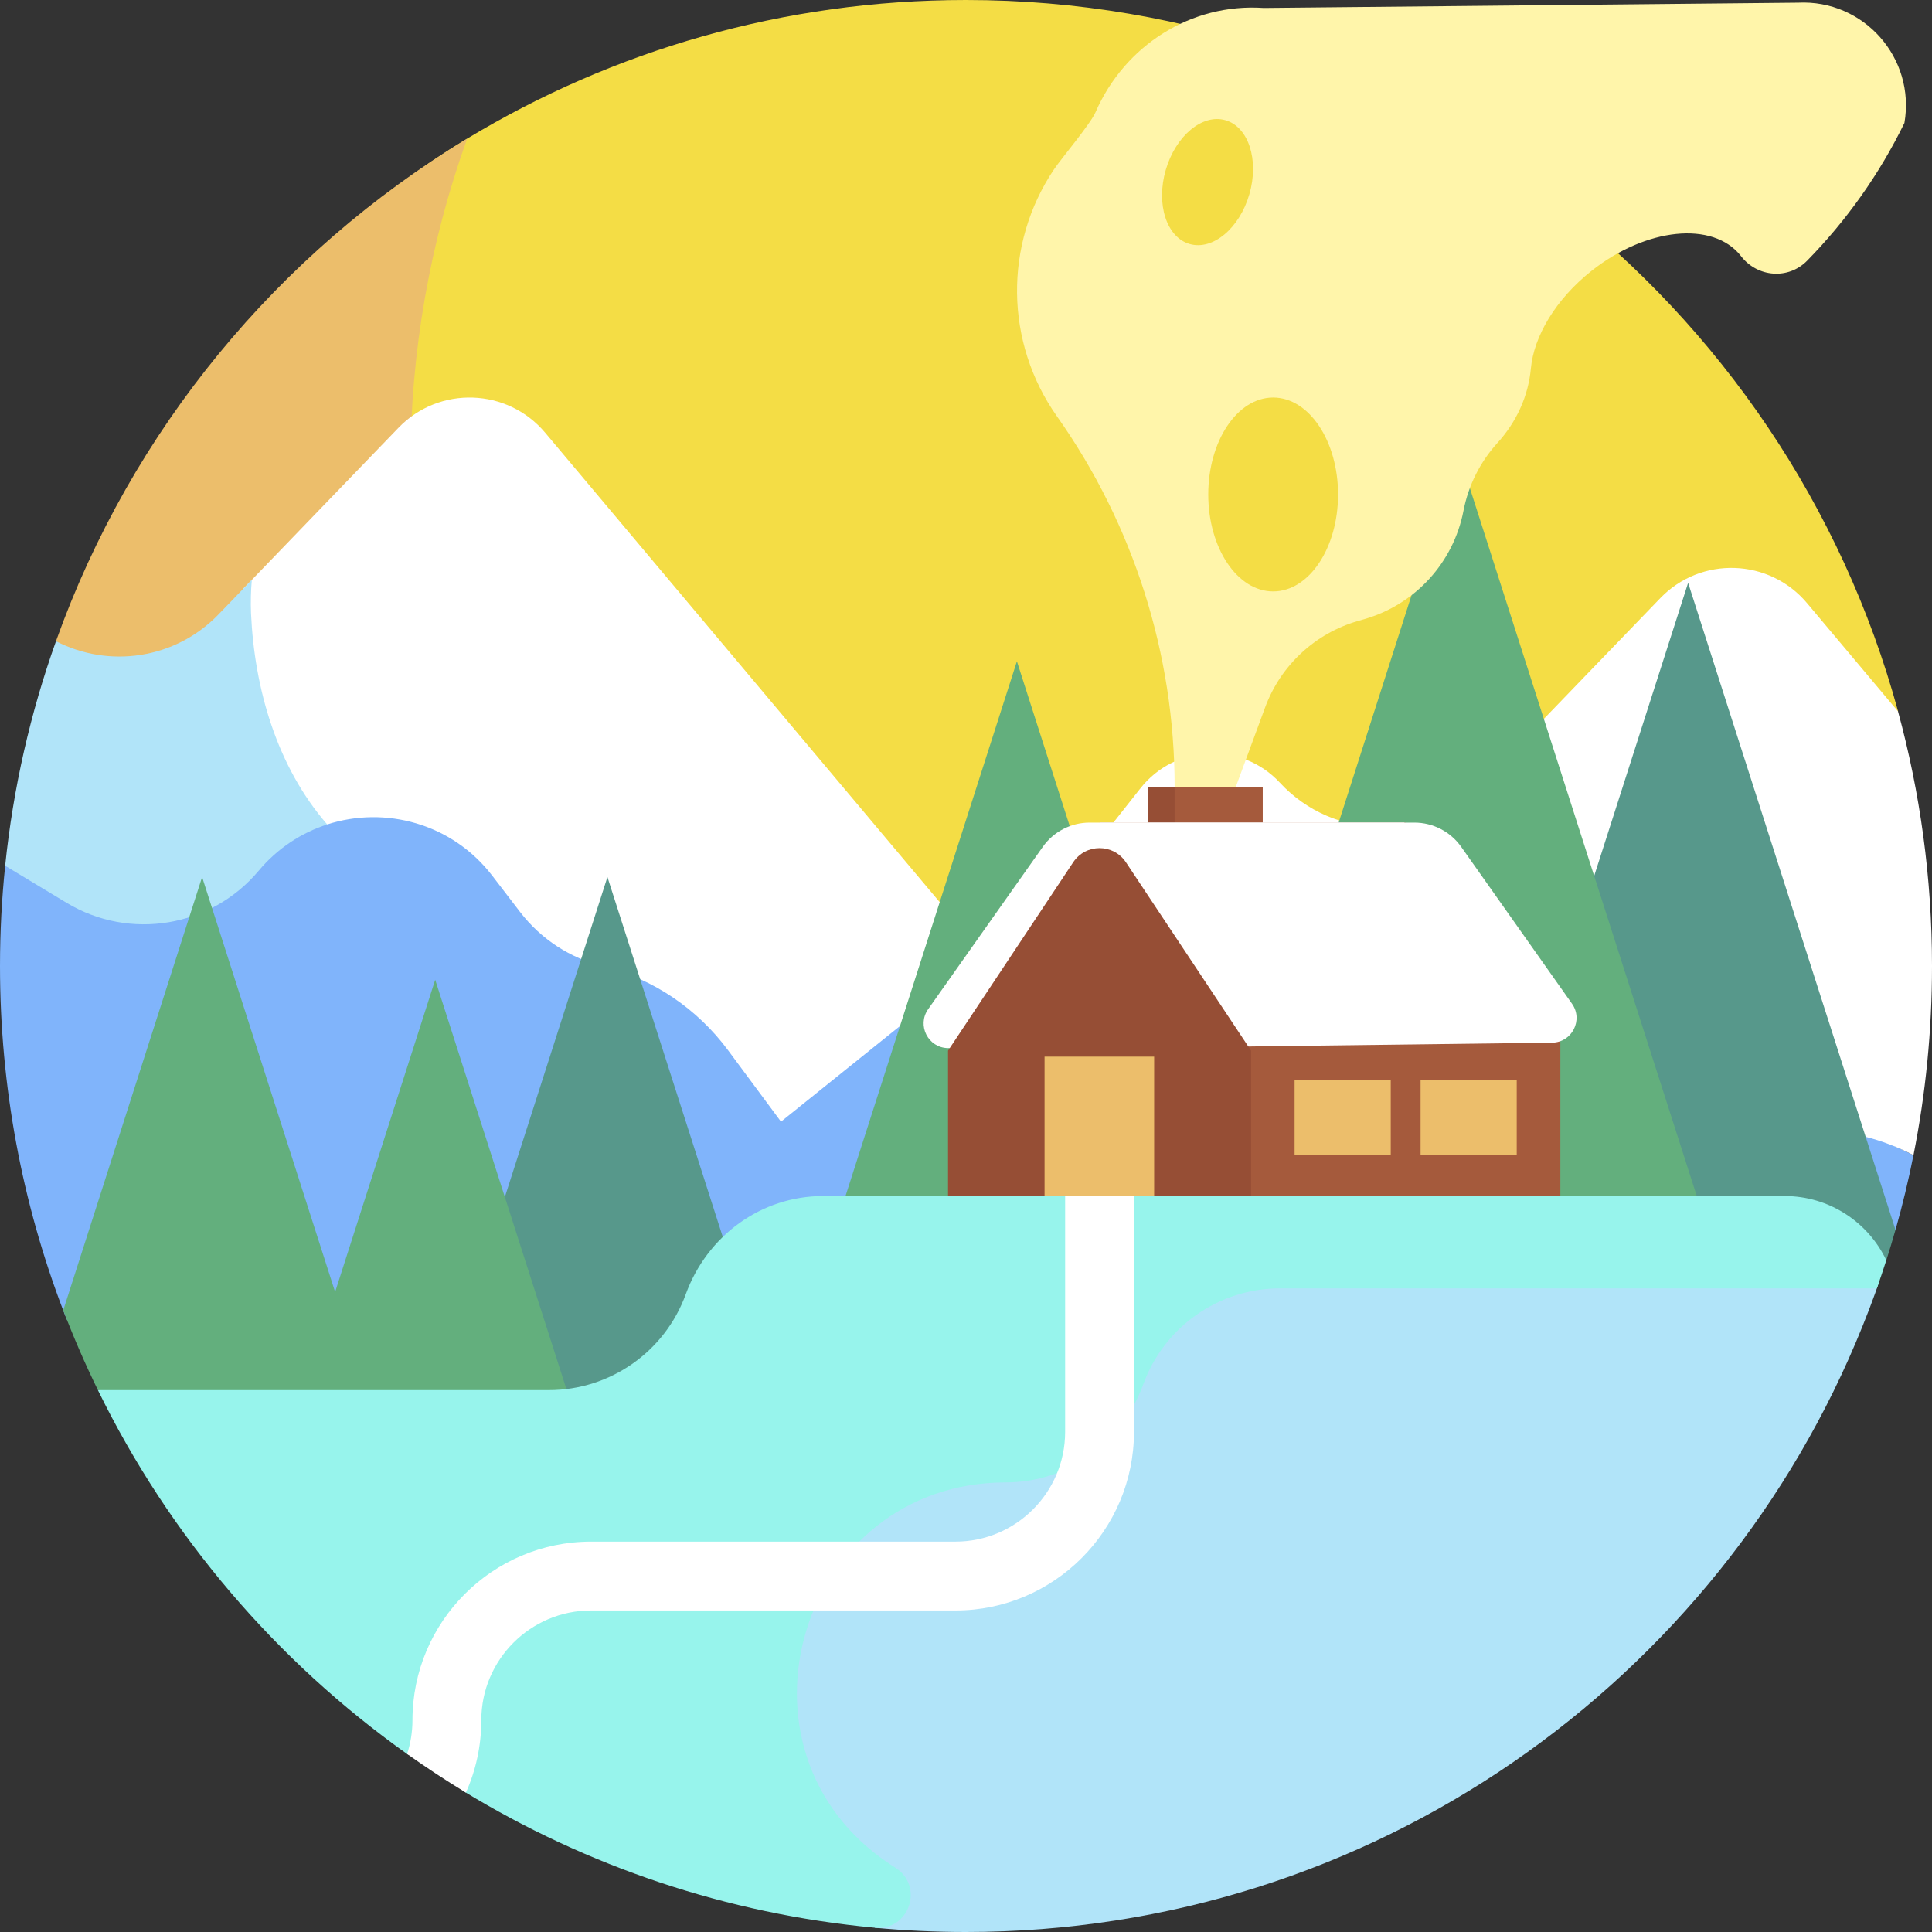
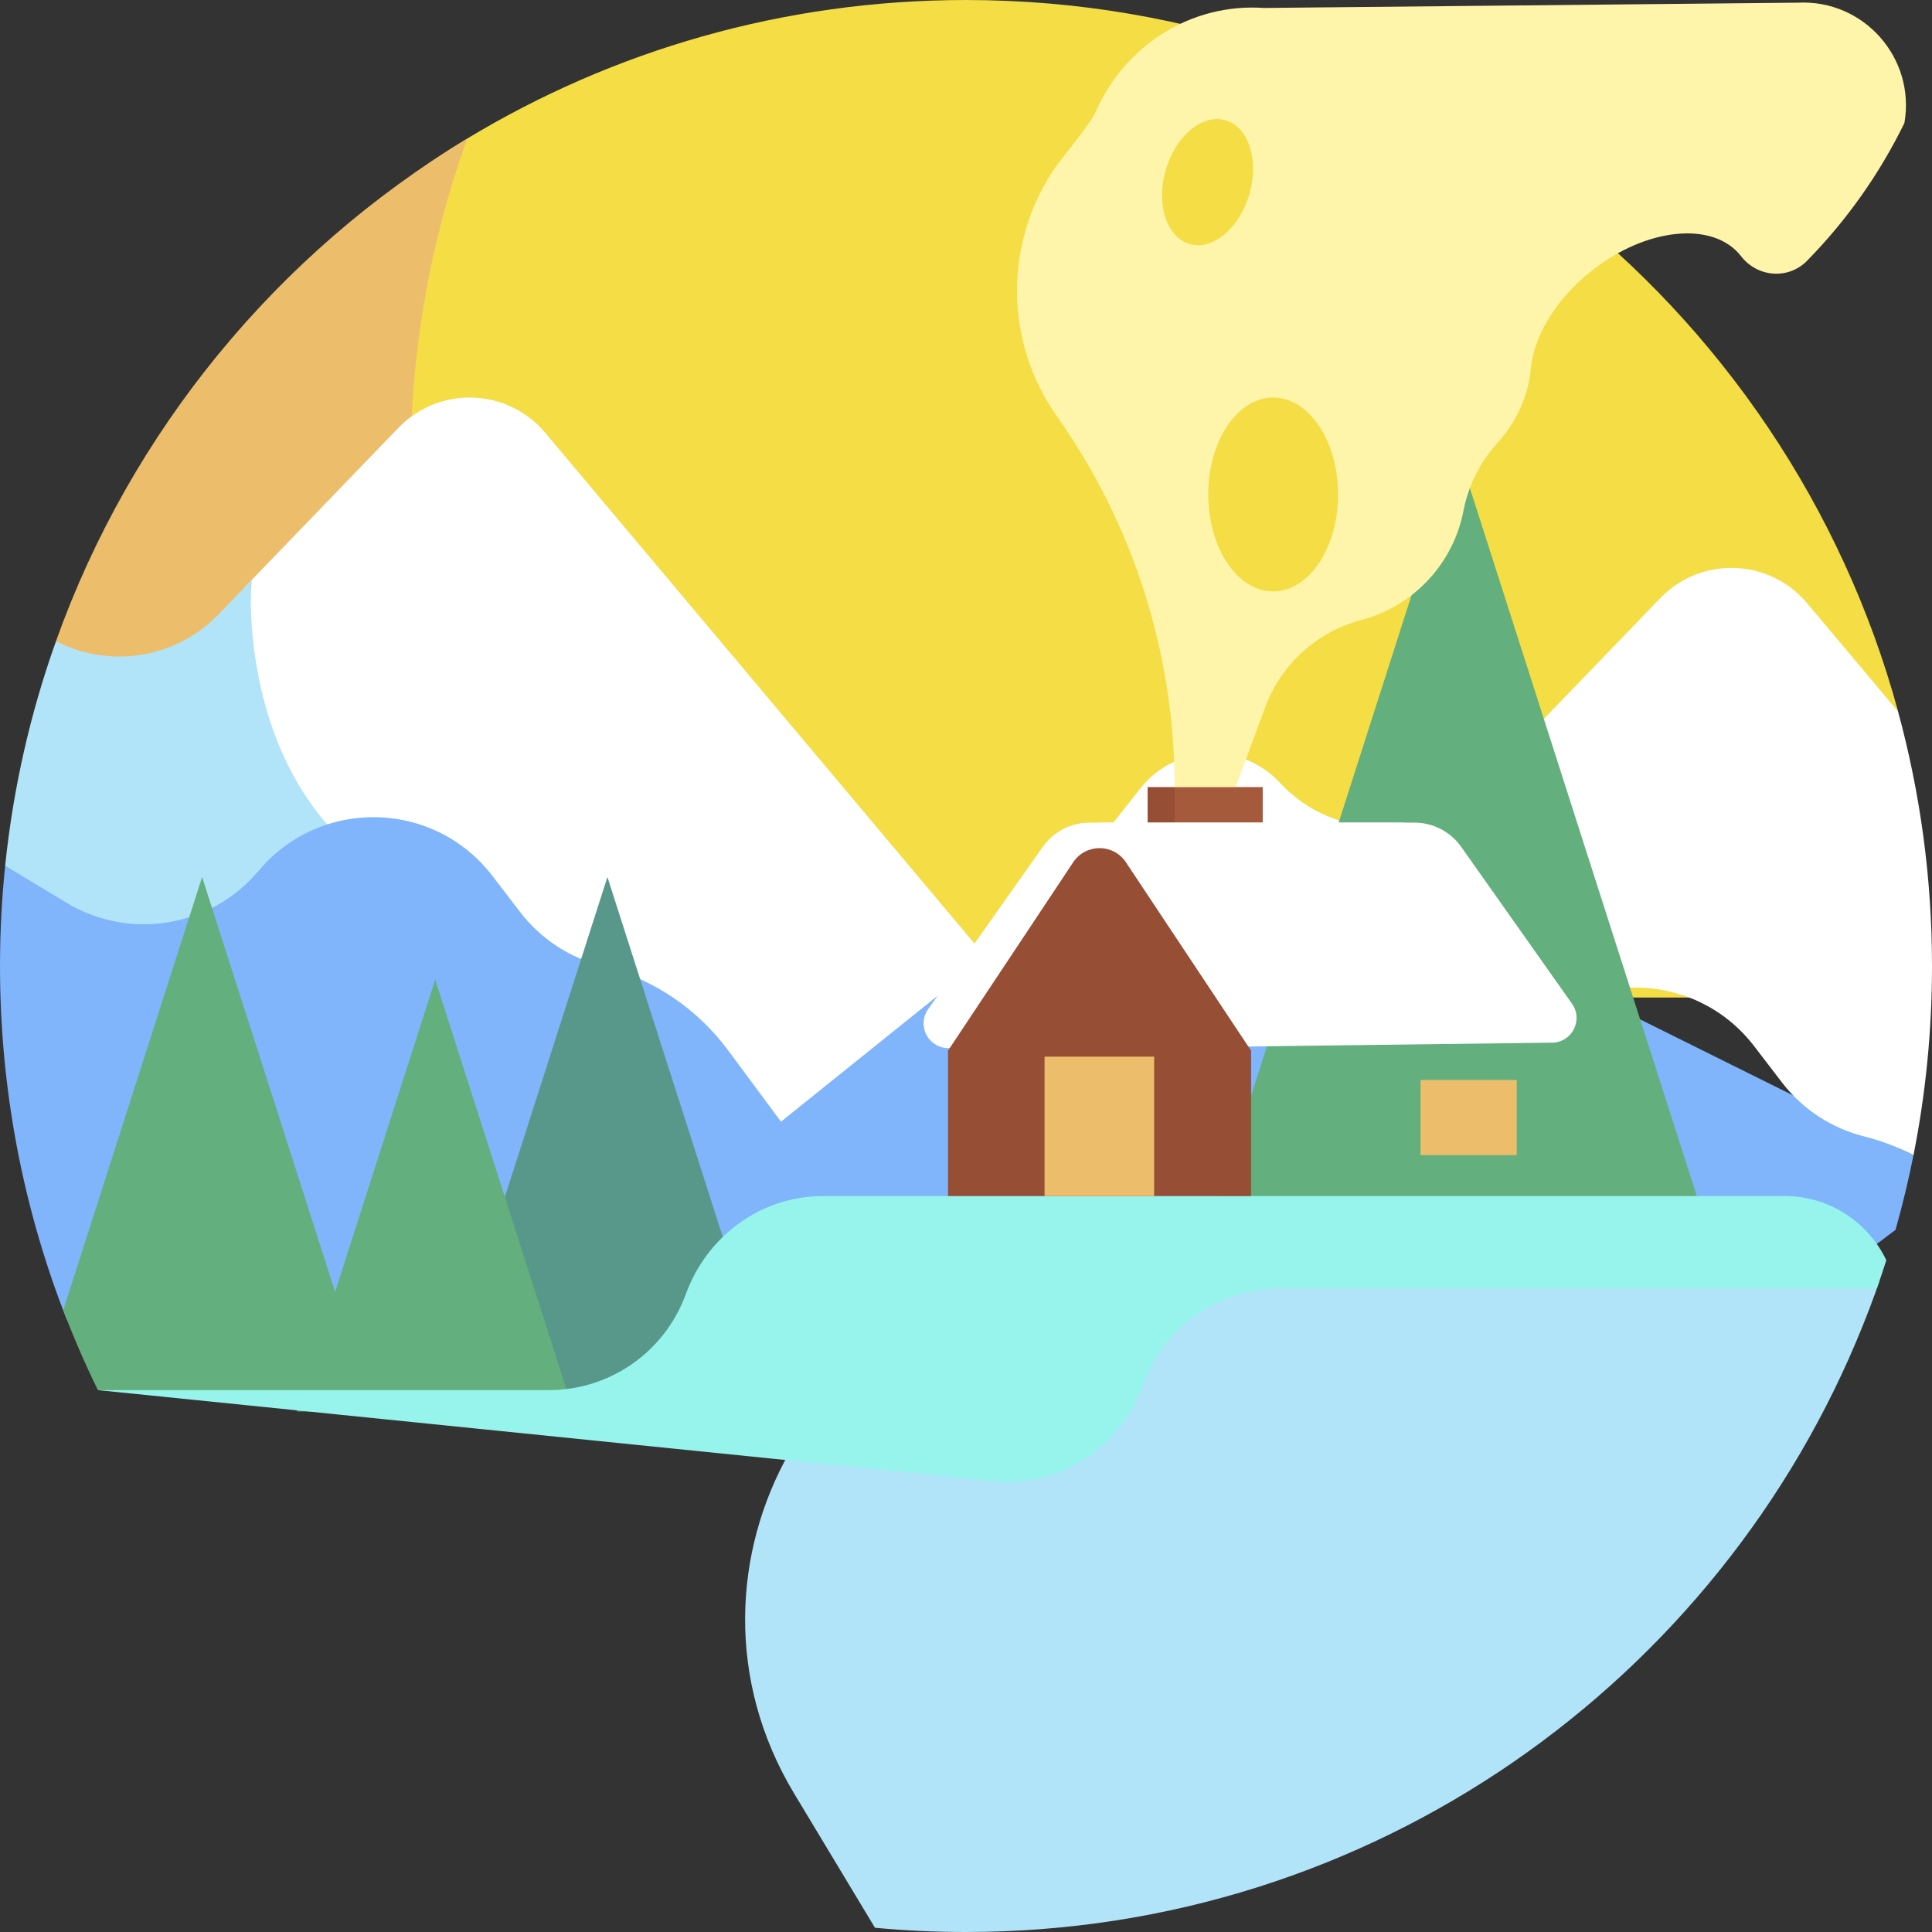
<svg xmlns="http://www.w3.org/2000/svg" id="Layer_1" enable-background="new 0 0 510 510" height="512" viewBox="0 0 510 510" width="512">
  <rect x="0" y="0" width="510" height="510" fill="#333333" stroke="none" />
  <g>
    <g>
      <g>
        <path d="m501.049 187.787c-29.494-108.222-128.48-187.787-246.049-187.787-48.186 0-93.25 13.365-131.687 36.59-73.905 44.656-109.088 127.763-109.088 220.41 0 2.116.025 4.222.07 6.319h462.555z" fill="#f4dd45" />
      </g>
      <g>
        <path d="m108.33 122.89c0-30.29 5.294-59.341 14.986-86.294-49.908 30.156-88.647 76.934-108.541 132.663l135.694 94.06c-26.624-40.274-42.139-88.536-42.139-140.429z" fill="#ecbe6b" />
      </g>
    </g>
    <g>
      <path d="m17.635 348.337h277.012l-96.591-135.212-104.823-14.592-91.868 30.01c-.901 8.697-1.365 17.522-1.365 26.457 0 32.019 5.901 62.66 16.676 90.894.312.818.638 1.629.959 2.443z" fill="#80b4fb" />
    </g>
    <g>
      <path d="m143.922 114.239c-9.957-11.848-27.982-12.464-38.725-1.324l-40.928 42.439-6.637 43.613 28.74 18.665c15.26-4.928 32.934-.34 43.593 13.56l7.324 9.551c5.553 7.241 13.309 12.193 21.848 14.314 13.271 3.297 24.931 11.221 33.073 22.207l38.953 52.558h93.937z" fill="#fff" />
    </g>
    <g>
      <path d="m470.178 347.456 30.194-22.808c1.832-6.468 3.416-13.041 4.74-19.708l-141.067-70.073-44.013-30.277-136.864 109.974v32.892z" fill="#80b4fb" />
    </g>
    <g>
      <path d="m438.284 157.885-47.52 49.275c-14.508 15.044-38.677 14.804-52.884-.524-10.127-10.926-27.617-10.229-36.842 1.467l-25.302 32.08 74.918 43.104c16.682 10.06 38.207 6.47 50.721-8.461 16.252-19.391 46.281-18.74 61.677 1.337l7.324 9.551c5.553 7.241 13.309 12.193 21.849 14.314 4.508 1.12 8.824 2.786 12.886 4.912 3.207-16.15 4.89-32.848 4.89-49.94 0-23.264-3.133-45.793-8.969-67.208l-24.022-28.583c-9.958-11.847-27.983-12.463-38.726-1.324z" fill="#fff" />
    </g>
    <g>
      <path d="m66.26 161.855c-.112-2.979-.041-5.908.213-8.787l-8.796 9.121c-11.49 11.914-29.035 14.232-42.897 7.071-6.725 18.837-11.296 38.696-13.418 59.282l16.205 9.772c16.682 10.06 38.207 6.47 50.721-8.461 5-5.966 11.306-10.027 18.086-12.216-13.278-15.285-19.222-35.856-20.114-55.782z" fill="#b1e4f9" />
    </g>
    <g>
-       <path d="m445.621 153.852-70.108 218.738 122.434-39.913c.847-2.659 1.651-5.337 2.415-8.033z" fill="#57988b" />
-     </g>
+       </g>
    <g>
      <g>
        <path d="m205.562 372.59-45.217-141.079-45.218 141.079z" fill="#57988b" />
      </g>
    </g>
    <g>
      <g>
        <path d="m151.409 372.59-36.526-113.962-36.526 113.962z" fill="#63af7d" />
      </g>
    </g>
    <g>
      <path d="m53.352 231.511-36.658 114.376c2.741 7.184 5.796 14.212 9.15 21.067l72.726 5.636z" fill="#63af7d" />
    </g>
    <g>
      <g>
-         <path d="m331.907 372.59-63.47-198.028-63.471 198.028z" fill="#63af7d" />
-       </g>
+         </g>
    </g>
    <g>
      <g>
        <path d="m465.018 369.112h-160.352l80.176-250.151z" fill="#63af7d" />
      </g>
    </g>
    <g>
      <path d="m209.635 473.445 21.335 35.437c7.91.74 15.926 1.118 24.03 1.118 107.262 0 199.041-66.234 236.708-160.027 1.157-2.854 2.266-5.744 3.319-8.674.397-1.105.778-2.217 1.159-3.33h-209.98c-69.532 0-112.435 75.907-76.571 135.476z" fill="#b1e4f9" />
    </g>
    <g>
-       <path d="m265.55 391.319c16.387 0 30.658-10.528 36.259-25.928 5.521-15.179 19.953-25.302 36.129-25.302h157.51c.866-2.455 1.698-4.925 2.493-7.413-4.814-10.117-15.113-16.951-26.836-16.951h-253.823c-16.387 0-30.658 10.528-36.259 25.928-5.521 15.179-19.953 25.302-36.129 25.302h-119.052c18.879 38.571 47.1 71.52 81.606 96.039 2.132 1.515 7.055-3.218 9.234-1.768 2.86 1.903 2.992 9.964 5.93 11.752 32.213 19.603 69.048 32.227 108.358 35.901 8.981.839 13.041-10.847 5.485-15.775-.479-.313-.958-.627-1.435-.943-45.412-30.056-23.929-100.842 30.53-100.842z" fill="#97f4ec" />
+       <path d="m265.55 391.319c16.387 0 30.658-10.528 36.259-25.928 5.521-15.179 19.953-25.302 36.129-25.302h157.51c.866-2.455 1.698-4.925 2.493-7.413-4.814-10.117-15.113-16.951-26.836-16.951h-253.823c-16.387 0-30.658 10.528-36.259 25.928-5.521 15.179-19.953 25.302-36.129 25.302h-119.052z" fill="#97f4ec" />
    </g>
    <g>
      <g>
-         <path d="m411.894 315.724h-121.639v-98.577h80.718l40.921 57.935z" fill="#a55a3c" />
-       </g>
+         </g>
    </g>
    <g>
      <g>
        <path d="m302.943 207.767h23.26v16.119h-23.26z" fill="#964e35" />
      </g>
    </g>
    <g>
      <g>
        <path d="m310.071 207.767h23.26v16.119h-23.26z" fill="#a55a3c" />
      </g>
    </g>
    <g>
      <g>
        <path d="m294.94 276.673-4.684-59.527h83.101c4.917 0 9.528 2.388 12.365 6.405l29.246 41.407c3.028 4.288.006 10.213-5.243 10.279z" fill="#fff" />
      </g>
    </g>
    <g>
      <g>
        <path d="m366.251 274.105 4.482-56.959h-83.101c-4.917 0-9.528 2.388-12.365 6.405l-30.255 42.843c-3.028 4.288-.006 10.213 5.243 10.279z" fill="#fff" />
      </g>
    </g>
    <g>
      <g>
        <path d="m330.256 315.724h-80.001v-38.37l33.045-49.739c3.304-4.973 10.607-4.973 13.91 0l33.045 49.739v38.37z" fill="#964e35" />
      </g>
    </g>
    <g>
-       <path d="m281.168 315.724v62.259c0 15.972-12.994 28.966-28.967 28.966h-96.181c-25.994 0-47.141 21.148-47.141 47.141 0 3.108-.498 6.101-1.408 8.91 5.043 3.583 10.217 6.989 15.519 10.203 2.604-5.847 4.064-12.311 4.064-19.113 0-15.972 12.994-28.966 28.966-28.966h96.181c25.994 0 47.141-21.148 47.141-47.141v-62.259z" fill="#fff" />
-     </g>
+       </g>
    <g>
      <g>
        <path d="m333.603 2.101c-19.181-1.321-36.744 9.896-44.413 27.527-1.372 3.155-9.034 12.199-10.974 15.092-13.276 19.79-12.96 45.721.794 65.181 20.21 28.596 31.062 62.752 31.062 97.768v.097h16.132l7.767-21.053c4.08-11.06 13.177-19.522 24.503-22.793l1.726-.498c13.392-3.868 23.484-14.919 26.124-28.606 1.315-6.815 4.479-12.964 8.97-17.9 4.974-5.467 8.143-12.302 8.821-19.662.778-8.45 6.517-18.228 15.978-25.728 14.446-11.452 32.091-13.249 39.412-4.015.03.038.061.077.091.116 4.343 5.6 12.481 6.252 17.442 1.192 10.345-10.552 19.054-22.79 25.682-36.356 2.981-17.149-10.722-32.632-28.107-31.758zm-19.569 62.307c-6.097-1.765-8.923-10.51-6.311-19.533s9.672-14.906 15.769-13.141 8.923 10.51 6.311 19.533-9.672 14.906-15.769 13.141zm22.048 91.711c-9.462 0-17.132-11.457-17.132-25.589 0-14.133 7.67-25.589 17.132-25.589s17.132 11.457 17.132 25.589c0 14.133-7.67 25.589-17.132 25.589z" fill="#fff5aa" />
      </g>
    </g>
    <g>
      <g>
        <path d="m275.736 278.927h28.93v36.797h-28.93z" fill="#ecbe6b" />
      </g>
    </g>
    <g>
      <g>
-         <path d="m341.741 285.086h25.382v19.849h-25.382z" fill="#ecbe6b" />
-       </g>
+         </g>
    </g>
    <g>
      <g>
        <path d="m374.996 285.086h25.382v19.849h-25.382z" fill="#ecbe6b" />
      </g>
    </g>
  </g>
</svg>